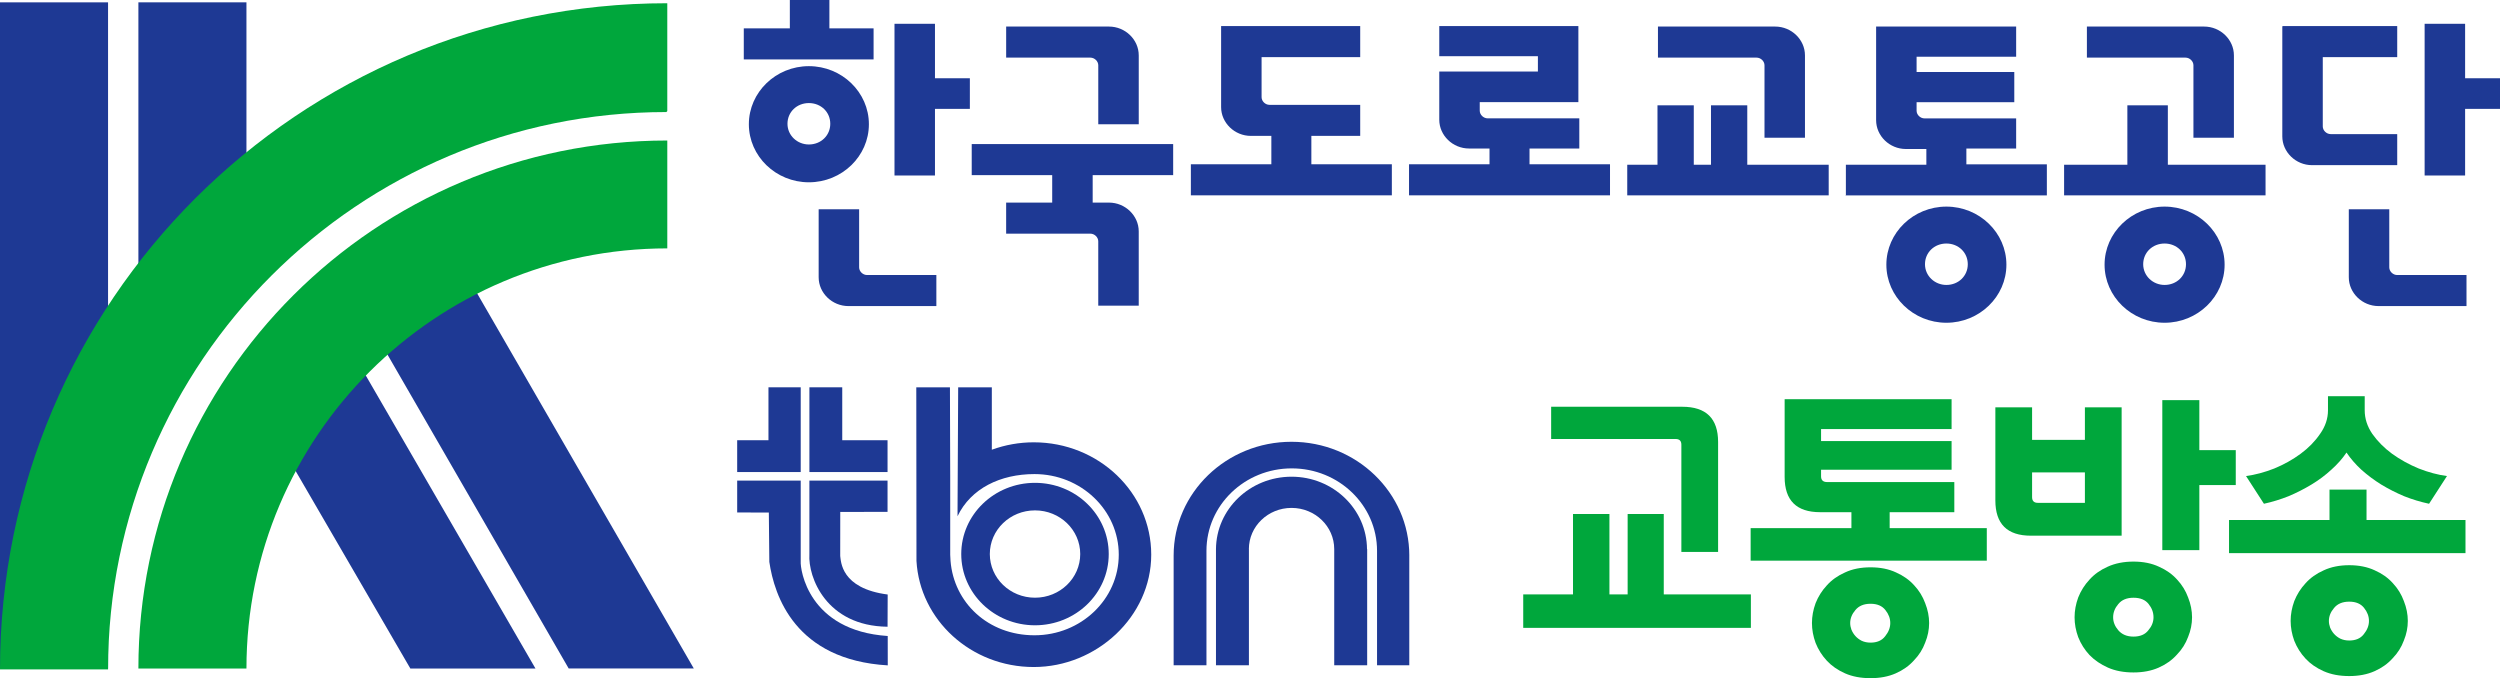
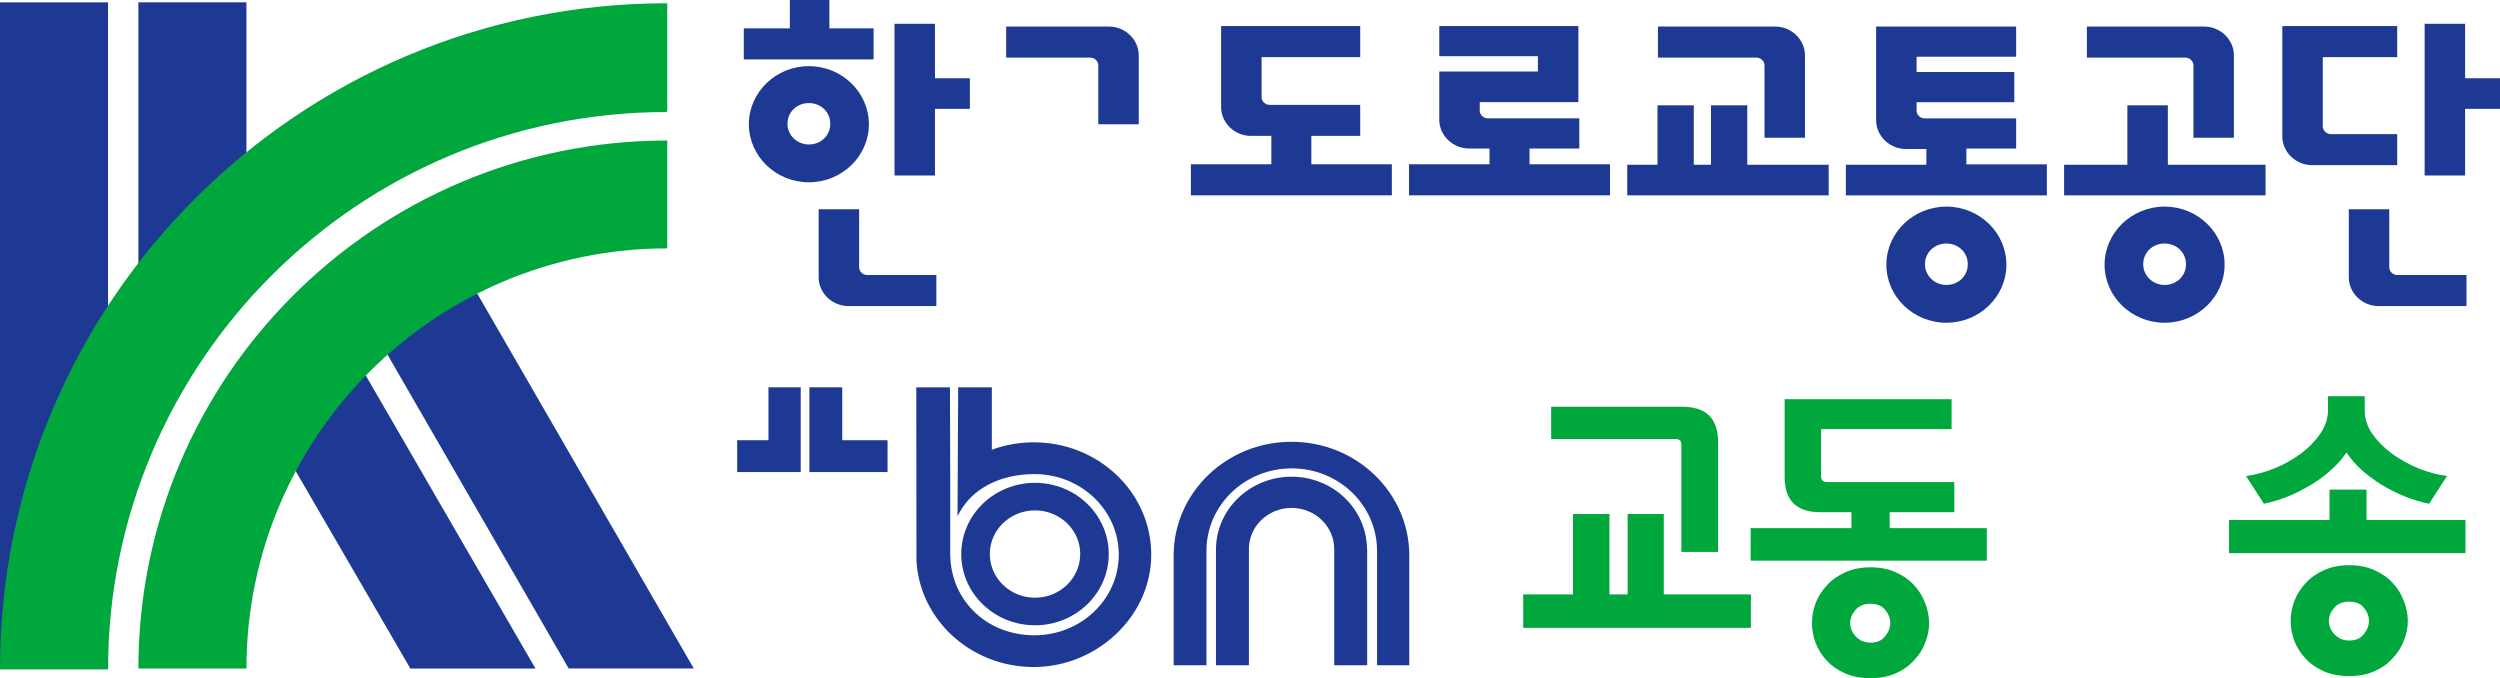
<svg xmlns="http://www.w3.org/2000/svg" width="623" height="169" viewBox="0 0 623 169" fill="none">
  <path d="M191.501 96.516H199.538V117.634H183.705V109.705H191.501V96.516Z" fill="#1E3994" />
  <path d="M209.888 96.516V109.705H221.176V117.634H201.704V96.516H209.888Z" fill="#1E3994" />
-   <path d="M221.225 165.81C198.159 164.456 192.95 148.447 191.717 140.02L191.595 127.731L183.705 127.703V119.774H199.538V139.963C199.411 141.829 201.36 157.166 221.22 158.492L221.23 165.815L221.225 165.81Z" fill="#1E3994" />
-   <path d="M221.181 156.182C205.818 156.016 201.345 143.727 201.699 138.155V119.769H221.176V127.551L209.392 127.58L209.382 138.543C209.584 139.84 209.49 146.629 221.21 148.153L221.181 155.85V156.182Z" fill="#1E3994" />
  <path fill-rule="evenodd" clip-rule="evenodd" d="M257.92 120.323C247.772 120.323 239.543 128.266 239.543 138.07C239.543 147.874 247.767 155.822 257.92 155.822C268.073 155.822 276.297 147.878 276.297 138.07C276.297 128.261 268.073 120.323 257.92 120.323ZM257.925 148.948C251.704 148.948 246.662 144.077 246.662 138.065C246.662 132.053 251.704 127.187 257.925 127.187C264.146 127.187 269.193 132.058 269.193 138.065C269.193 144.072 264.15 148.948 257.925 148.948Z" fill="#1E3994" />
  <path fill-rule="evenodd" clip-rule="evenodd" d="M257.616 110.225C254.046 110.225 250.506 110.85 247.163 112.072V96.526H238.777L238.62 127.173V128.645C241.924 121.71 249.308 118.14 257.792 118.14C269.394 118.14 278.796 127.135 278.796 138.226C278.796 149.318 269.394 158.312 257.792 158.312C246.191 158.312 237.697 150.137 236.872 139.765L236.793 138.226V118.557L236.725 96.526H228.339L228.383 139.765C229.218 154.511 241.983 166.222 257.611 166.222C273.238 166.222 286.887 153.687 286.887 138.221C286.887 122.756 273.788 110.225 257.616 110.225Z" fill="#1E3994" />
  <path d="M340.659 136.839C340.59 126.86 332.199 118.794 321.854 118.794C311.51 118.794 303.09 126.86 303.021 136.839V165.782H311.23V136.839H311.22C311.22 131.168 315.982 126.571 321.854 126.571C327.727 126.571 332.489 131.173 332.489 136.839V165.782H340.698V136.839H340.659Z" fill="#1E3994" />
  <path d="M351.2 138.444C351.195 122.789 338.047 110.093 321.835 110.093C305.623 110.093 292.47 122.789 292.47 138.453V165.787H300.649V137.251C300.649 125.913 310.164 116.72 321.904 116.72C333.643 116.72 343.158 125.913 343.158 137.251V165.782H351.195V138.434L351.2 138.444Z" fill="#1E3994" />
  <path d="M604.218 43.734H614.305V27.131H623V19.502H614.305V5.928H604.218V43.734Z" fill="#1E3994" />
  <path d="M185.351 14.808H217.697V7.068H206.683V0H196.828V7.068H185.351V14.808Z" fill="#1E3994" />
  <path d="M514.373 48.683H564.573V41.054H540.227V26.246H530.14V41.054H514.373V48.683Z" fill="#1E3994" />
  <path d="M539.416 51.486C531.185 51.486 524.46 57.993 524.46 65.958C524.46 73.923 531.185 80.43 539.416 80.43C547.648 80.43 554.372 73.923 554.372 65.958C554.372 57.993 547.648 51.486 539.416 51.486ZM539.416 71.007C536.518 71.007 534.083 68.763 534.083 65.846C534.083 62.929 536.402 60.686 539.416 60.686C542.43 60.686 544.749 62.929 544.749 65.846C544.749 68.763 542.43 71.007 539.416 71.007Z" fill="#1E3994" />
  <path d="M485.039 51.486C476.807 51.486 470.083 57.993 470.083 65.958C470.083 73.923 476.807 80.43 485.039 80.43C493.27 80.43 499.995 73.923 499.995 65.958C499.995 57.993 493.27 51.486 485.039 51.486ZM485.039 71.007C482.14 71.007 479.706 68.763 479.706 65.846C479.706 62.929 482.025 60.686 485.039 60.686C488.053 60.686 490.372 62.929 490.372 65.846C490.372 68.763 488.053 71.007 485.039 71.007Z" fill="#1E3994" />
  <path d="M201.572 16.485C193.341 16.485 186.616 22.992 186.616 30.957C186.616 38.922 193.341 45.428 201.572 45.428C209.804 45.428 216.528 38.922 216.528 30.957C216.528 22.992 209.804 16.485 201.572 16.485ZM201.572 36.005C198.674 36.005 196.239 33.761 196.239 30.845C196.239 27.928 198.558 25.684 201.572 25.684C204.586 25.684 206.905 27.928 206.905 30.845C206.905 33.761 204.586 36.005 201.572 36.005Z" fill="#1E3994" />
  <path d="M351.014 48.675H401.214V40.934H381.157V37.008H393.563V29.491H370.723C369.68 29.491 368.752 28.594 368.752 27.584V25.453H393.331V6.493H358.666V14.01H383.244V17.824H358.666V29.828C358.666 33.754 362.028 37.008 366.086 37.008H371.187V40.934H351.13V48.675H351.014Z" fill="#1E3994" />
  <path d="M459.877 48.688H510.077V40.947H490.02V37.021H502.425V29.505H479.586C478.542 29.505 477.615 28.607 477.615 27.598V25.466H501.961V17.95H477.615V14.136H502.425V6.619H467.528V29.953C467.528 33.88 470.891 37.133 474.948 37.133H480.049V41.06H459.993V48.8L459.877 48.688Z" fill="#1E3994" />
  <path d="M296.648 48.675H346.848V40.934H326.791V33.866H338.964V26.126H316.357C315.314 26.126 314.386 25.228 314.386 24.219V14.234H338.964V6.493H304.3V26.687C304.3 30.613 307.662 33.866 311.72 33.866H316.821V40.934H296.764V48.675H296.648Z" fill="#1E3994" />
-   <path d="M273.686 76.177H283.773V57.666C283.773 53.74 280.41 50.486 276.353 50.486H272.295V43.643H292.352V35.902H242.152V43.643H262.209V50.486H250.731V58.227H271.715C272.759 58.227 273.686 59.124 273.686 60.134V76.177Z" fill="#1E3994" />
  <path d="M405.51 48.683H455.711V41.054H435.422V26.246H426.379V41.054H422.089V26.246H413.046V41.054H405.51V48.683Z" fill="#1E3994" />
  <path d="M568.75 6.606V33.979C568.75 37.905 572.112 41.158 576.17 41.158H597.386V33.418H580.807C579.764 33.418 578.836 32.52 578.836 31.511V14.234H597.386V6.493H568.866L568.75 6.606Z" fill="#1E3994" />
  <path d="M585.321 52.157V69.097C585.321 73.023 588.683 76.276 592.741 76.276H614.653V68.536H597.378C596.335 68.536 595.407 67.638 595.407 66.629V52.157H585.321Z" fill="#1E3994" />
  <path d="M222.908 43.734H232.994V27.131H241.689V19.502H232.994V5.928H222.908V43.734Z" fill="#1E3994" />
  <path d="M204.01 52.157V69.097C204.01 73.023 207.372 76.276 211.43 76.276H233.341V68.536H216.067C215.024 68.536 214.096 67.638 214.096 66.629V52.157H204.01Z" fill="#1E3994" />
  <path d="M439.712 34.329H449.798V13.799C449.798 9.872 446.436 6.619 442.378 6.619H413.163V14.36H437.741C438.784 14.36 439.712 15.257 439.712 16.267V34.329Z" fill="#1E3994" />
  <path d="M546.604 34.329H556.691V13.799C556.691 9.872 553.329 6.619 549.271 6.619H520.055V14.36H544.634C545.677 14.36 546.604 15.257 546.604 16.267V34.329Z" fill="#1E3994" />
  <path d="M273.69 30.963H283.776V13.799C283.776 9.872 280.414 6.619 276.357 6.619H250.735V14.36H271.719C272.762 14.36 273.69 15.257 273.69 16.267V30.963Z" fill="#1E3994" />
  <path d="M83.606 80.54L60.222 94.216L102.266 166.606H133.445L83.606 80.54Z" fill="#1E3994" />
  <path d="M113.375 63.545L89.991 76.986L141.72 166.589H172.898L113.375 63.545Z" fill="#1E3994" />
  <path d="M61.415 0.586H34.488V86.181L61.415 60.951V0.586Z" fill="#1E3994" />
  <path d="M26.927 0.586H0V166.588H26.927V0.586Z" fill="#1E3994" />
  <path d="M34.488 166.591H61.415C61.415 108.82 108.42 61.897 166.289 61.897V35.016C93.539 35.016 34.488 93.965 34.488 166.591Z" fill="#00A73C" />
  <path d="M166.287 27.688V0.807C74.404 0.807 0 75.083 0 166.809H26.927C26.927 90.174 89.285 27.923 166.051 27.923L166.287 27.688Z" fill="#00A73C" />
  <path d="M436.32 156.464H379.587V148.131H391.993V128.088H401.07V148.131H405.608V128.088H414.61V148.131H436.32V156.464ZM428.15 137.546H418.997V110.822C418.997 109.871 418.518 109.396 417.56 109.396H386.546V101.364H419.224C425.175 101.364 428.15 104.291 428.15 110.147V137.546Z" fill="#00A73C" />
-   <path d="M453.582 127.637C447.682 127.637 444.732 124.71 444.732 118.855V99.487H486.335V106.919H453.809V109.921H486.335V117.053H453.809V118.704C453.809 119.655 454.313 120.131 455.322 120.131H487.016V127.637H470.904V131.616H495.11V139.723H436.26V131.616H461.373V127.637H453.582ZM466.139 169C468.509 169 470.602 168.6 472.417 167.799C474.232 166.998 475.745 165.922 476.956 164.571C478.216 163.27 479.149 161.793 479.754 160.142C480.41 158.541 480.738 156.914 480.738 155.263C480.738 153.611 480.41 151.96 479.754 150.308C479.149 148.657 478.241 147.18 477.031 145.879C475.821 144.528 474.308 143.452 472.493 142.651C470.677 141.8 468.559 141.375 466.139 141.375C463.718 141.375 461.6 141.8 459.785 142.651C457.969 143.452 456.456 144.528 455.246 145.879C454.036 147.18 453.103 148.657 452.447 150.308C451.842 151.96 451.539 153.611 451.539 155.263C451.539 156.914 451.842 158.566 452.447 160.217C453.103 161.869 454.036 163.345 455.246 164.646C456.456 165.947 457.969 166.998 459.785 167.799C461.6 168.6 463.718 169 466.139 169ZM466.139 160.142C465.332 160.142 464.6 159.992 463.945 159.692C463.34 159.391 462.81 158.991 462.356 158.49C461.953 158.04 461.625 157.515 461.373 156.914C461.171 156.364 461.07 155.813 461.07 155.263C461.07 154.111 461.499 153.036 462.356 152.035C463.214 150.984 464.474 150.458 466.139 150.458C467.803 150.458 469.038 150.984 469.845 152.035C470.652 153.036 471.055 154.111 471.055 155.263C471.055 156.414 470.627 157.515 469.769 158.566C468.963 159.617 467.752 160.142 466.139 160.142Z" fill="#00A73C" />
-   <path d="M557.153 120.881H548.076V137.096H538.847V99.712H548.076V112.173H557.153V120.881ZM506.094 133.493C500.194 133.493 497.244 130.565 497.244 124.71V101.514H506.396V109.621H519.558V101.514H528.711V133.493H506.094ZM506.396 123.884C506.396 124.835 506.875 125.31 507.834 125.31H519.558V117.729H506.396V123.884ZM531.661 167.574C534.031 167.574 536.124 167.173 537.94 166.373C539.755 165.572 541.268 164.496 542.478 163.145C543.739 161.844 544.672 160.367 545.277 158.716C545.932 157.114 546.26 155.488 546.26 153.836C546.26 152.185 545.932 150.533 545.277 148.882C544.672 147.23 543.764 145.754 542.554 144.453C541.344 143.102 539.831 142.026 538.015 141.225C536.2 140.374 534.082 139.949 531.661 139.949C529.241 139.949 527.097 140.374 525.232 141.225C523.416 142.026 521.903 143.102 520.693 144.453C519.483 145.754 518.55 147.23 517.894 148.882C517.289 150.533 516.986 152.185 516.986 153.836C516.986 155.488 517.289 157.139 517.894 158.791C518.55 160.442 519.483 161.919 520.693 163.22C521.954 164.521 523.492 165.572 525.307 166.373C527.123 167.173 529.241 167.574 531.661 167.574ZM531.661 158.641C530.047 158.641 528.787 158.115 527.879 157.064C527.022 156.063 526.593 154.987 526.593 153.836C526.593 152.635 527.022 151.534 527.879 150.533C528.736 149.482 529.997 148.957 531.661 148.957C533.376 148.957 534.636 149.482 535.443 150.533C536.25 151.534 536.654 152.635 536.654 153.836C536.654 154.987 536.225 156.063 535.368 157.064C534.561 158.115 533.325 158.641 531.661 158.641Z" fill="#00A73C" />
+   <path d="M453.582 127.637C447.682 127.637 444.732 124.71 444.732 118.855V99.487H486.335V106.919H453.809V109.921H486.335H453.809V118.704C453.809 119.655 454.313 120.131 455.322 120.131H487.016V127.637H470.904V131.616H495.11V139.723H436.26V131.616H461.373V127.637H453.582ZM466.139 169C468.509 169 470.602 168.6 472.417 167.799C474.232 166.998 475.745 165.922 476.956 164.571C478.216 163.27 479.149 161.793 479.754 160.142C480.41 158.541 480.738 156.914 480.738 155.263C480.738 153.611 480.41 151.96 479.754 150.308C479.149 148.657 478.241 147.18 477.031 145.879C475.821 144.528 474.308 143.452 472.493 142.651C470.677 141.8 468.559 141.375 466.139 141.375C463.718 141.375 461.6 141.8 459.785 142.651C457.969 143.452 456.456 144.528 455.246 145.879C454.036 147.18 453.103 148.657 452.447 150.308C451.842 151.96 451.539 153.611 451.539 155.263C451.539 156.914 451.842 158.566 452.447 160.217C453.103 161.869 454.036 163.345 455.246 164.646C456.456 165.947 457.969 166.998 459.785 167.799C461.6 168.6 463.718 169 466.139 169ZM466.139 160.142C465.332 160.142 464.6 159.992 463.945 159.692C463.34 159.391 462.81 158.991 462.356 158.49C461.953 158.04 461.625 157.515 461.373 156.914C461.171 156.364 461.07 155.813 461.07 155.263C461.07 154.111 461.499 153.036 462.356 152.035C463.214 150.984 464.474 150.458 466.139 150.458C467.803 150.458 469.038 150.984 469.845 152.035C470.652 153.036 471.055 154.111 471.055 155.263C471.055 156.414 470.627 157.515 469.769 158.566C468.963 159.617 467.752 160.142 466.139 160.142Z" fill="#00A73C" />
  <path d="M609.785 118.629L605.323 125.536C603.204 125.085 601.137 124.46 599.12 123.659C597.103 122.808 595.186 121.832 593.371 120.731C591.606 119.63 589.967 118.404 588.454 117.053C586.992 115.702 585.756 114.275 584.748 112.774C583.739 114.275 582.478 115.702 580.965 117.053C579.503 118.404 577.864 119.63 576.049 120.731C574.233 121.832 572.317 122.808 570.3 123.659C568.283 124.46 566.24 125.085 564.173 125.536L559.71 118.629C561.979 118.329 564.324 117.703 566.745 116.753C569.165 115.752 571.359 114.526 573.326 113.074C575.292 111.623 576.906 109.971 578.167 108.12C579.478 106.268 580.133 104.316 580.133 102.264V98.736H589.286V102.264C589.286 104.316 589.917 106.268 591.177 108.12C592.488 109.971 594.127 111.623 596.094 113.074C598.111 114.526 600.33 115.752 602.751 116.753C605.171 117.703 607.516 118.329 609.785 118.629ZM614.4 137.847H555.474V129.589H580.512V122.007H589.74V129.589H614.4V137.847ZM585.428 168.475C587.799 168.475 589.891 168.074 591.707 167.273C593.522 166.473 595.035 165.397 596.245 164.046C597.506 162.744 598.439 161.268 599.044 159.616C599.7 158.015 600.027 156.389 600.027 154.737C600.027 153.086 599.7 151.434 599.044 149.783C598.439 148.131 597.531 146.655 596.321 145.354C595.111 144.002 593.598 142.926 591.782 142.126C589.967 141.275 587.849 140.849 585.428 140.849C583.008 140.849 580.89 141.275 579.074 142.126C577.259 142.926 575.746 144.002 574.536 145.354C573.326 146.655 572.393 148.131 571.737 149.783C571.132 151.434 570.829 153.086 570.829 154.737C570.829 156.389 571.132 158.04 571.737 159.692C572.393 161.343 573.326 162.819 574.536 164.121C575.746 165.422 577.259 166.473 579.074 167.273C580.89 168.074 583.008 168.475 585.428 168.475ZM585.428 159.616C584.622 159.616 583.89 159.466 583.235 159.166C582.63 158.866 582.1 158.465 581.646 157.965C581.243 157.515 580.915 156.989 580.663 156.389C580.461 155.838 580.36 155.288 580.36 154.737C580.36 153.586 580.789 152.51 581.646 151.509C582.504 150.458 583.764 149.933 585.428 149.933C587.093 149.933 588.328 150.458 589.135 151.509C589.942 152.51 590.345 153.586 590.345 154.737C590.345 155.888 589.917 156.989 589.059 158.04C588.252 159.091 587.042 159.616 585.428 159.616Z" fill="#00A73C" />
</svg>